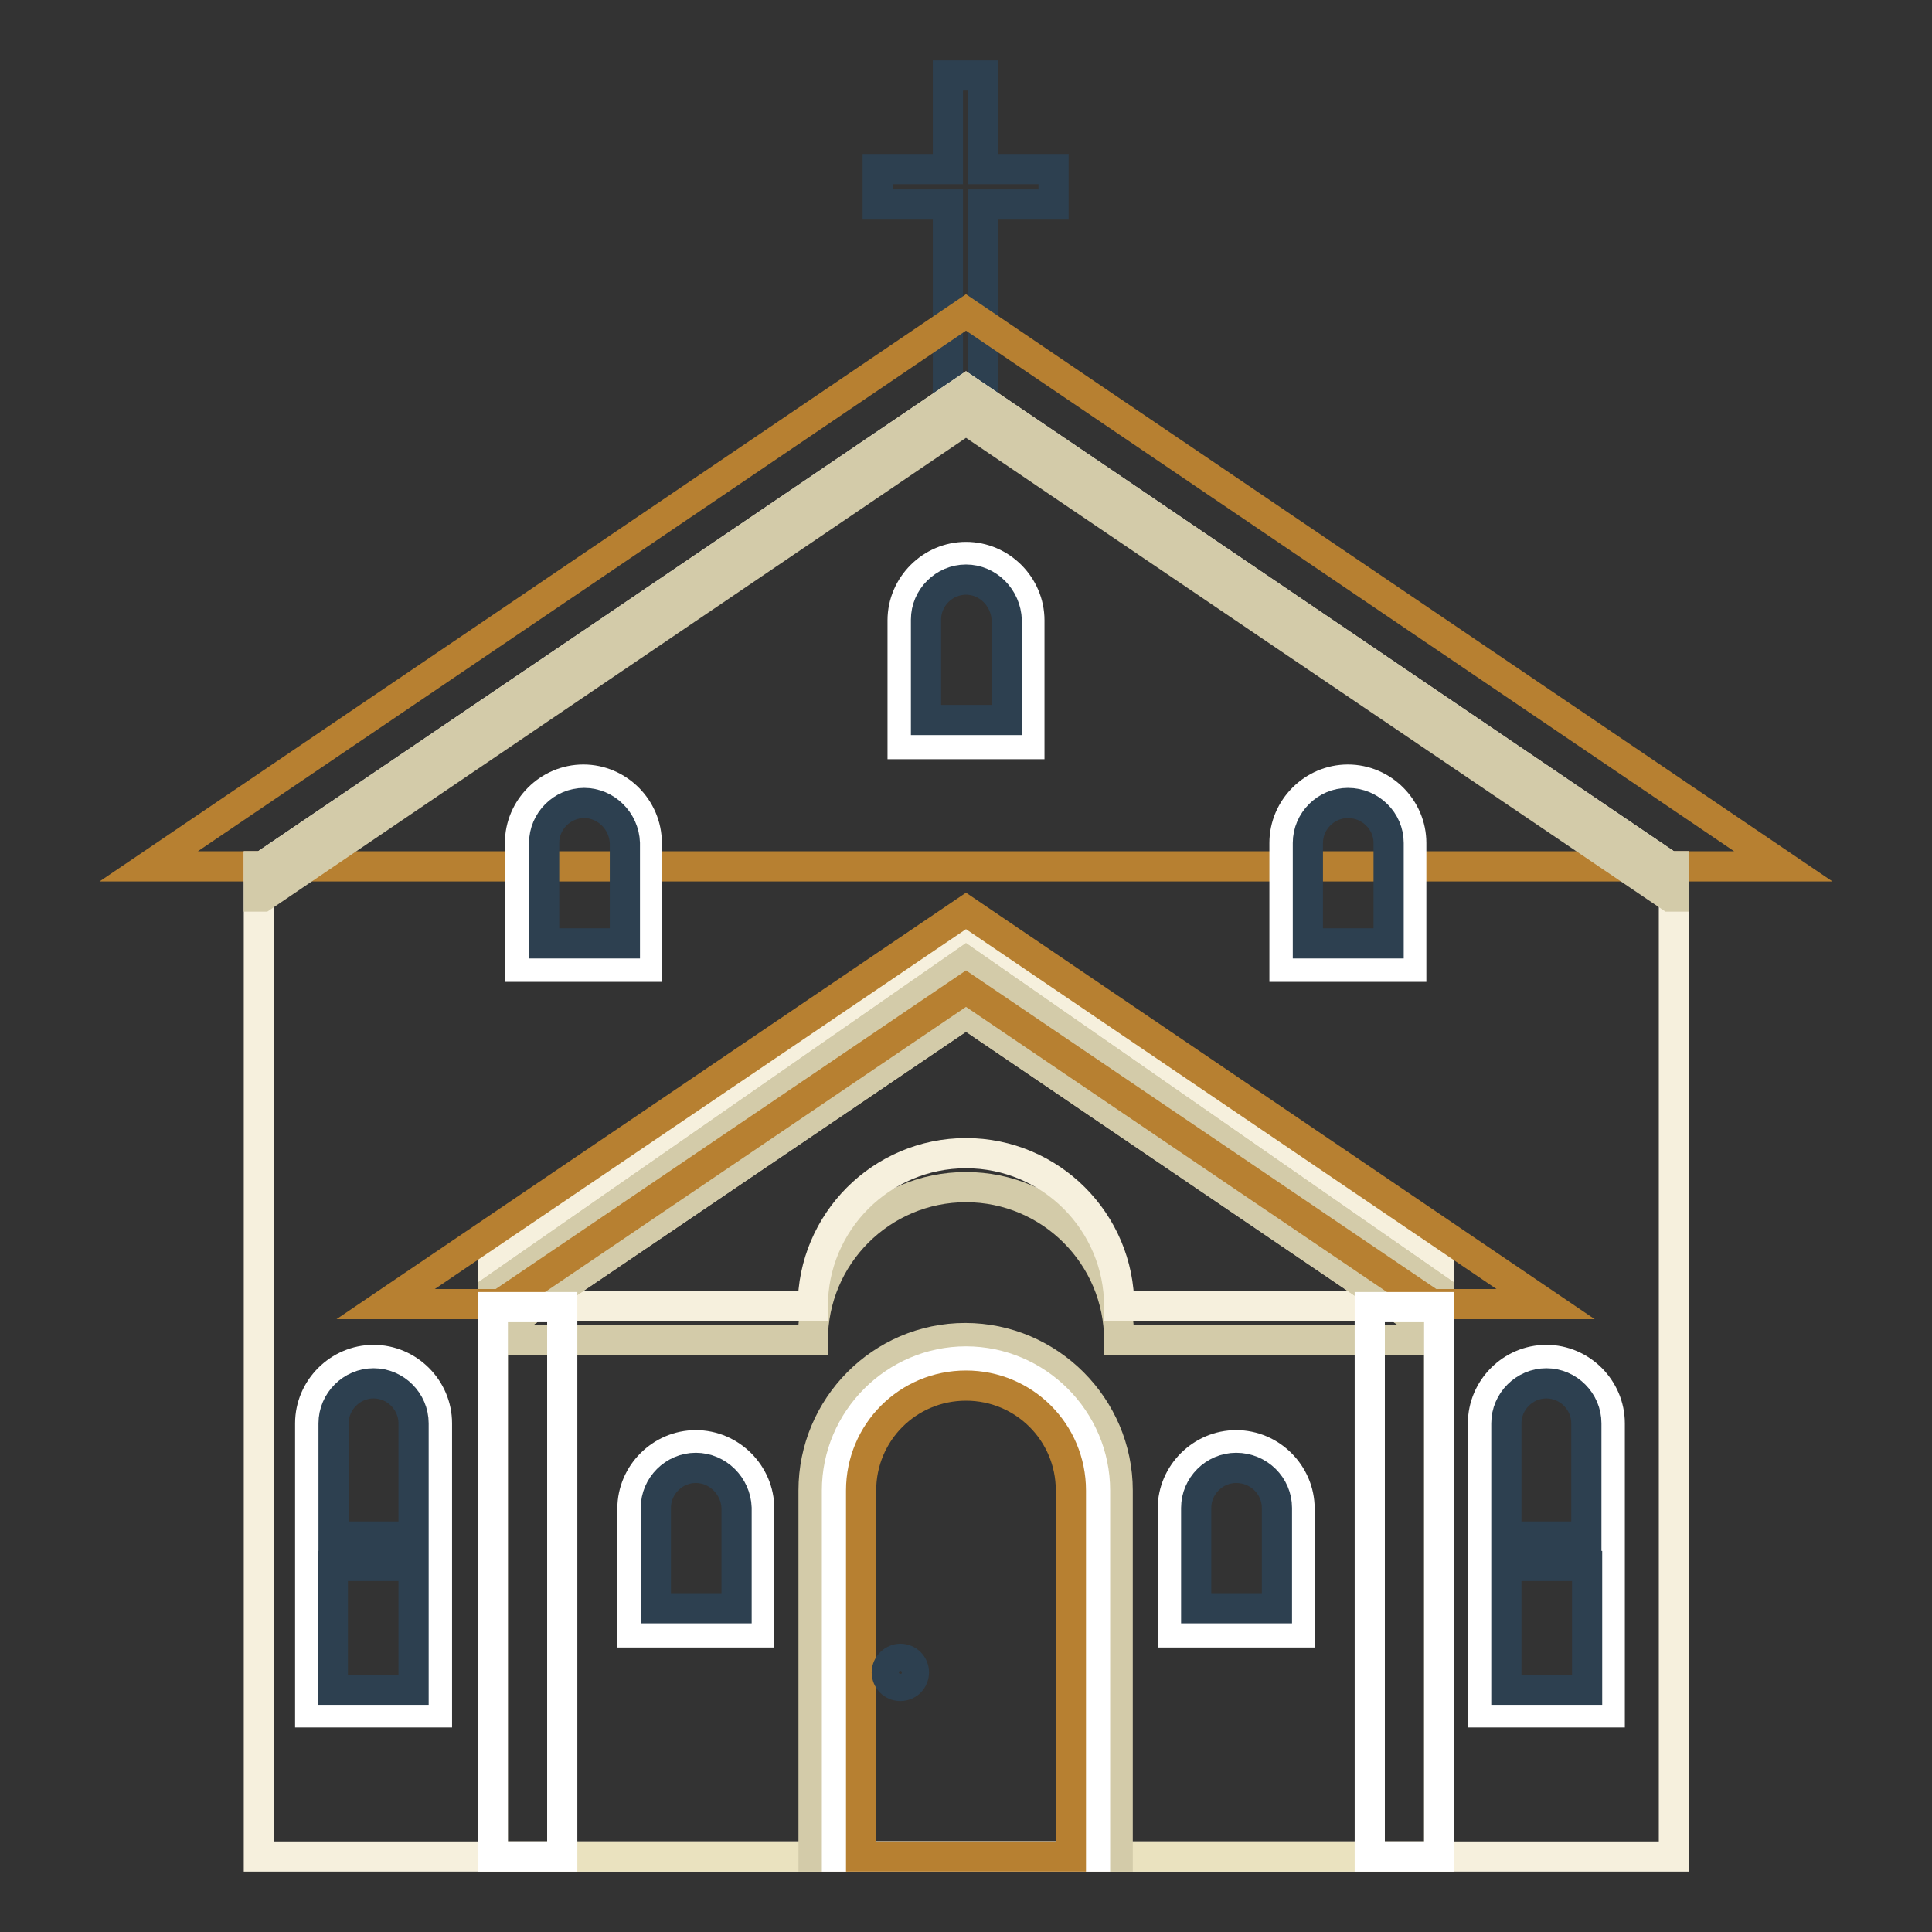
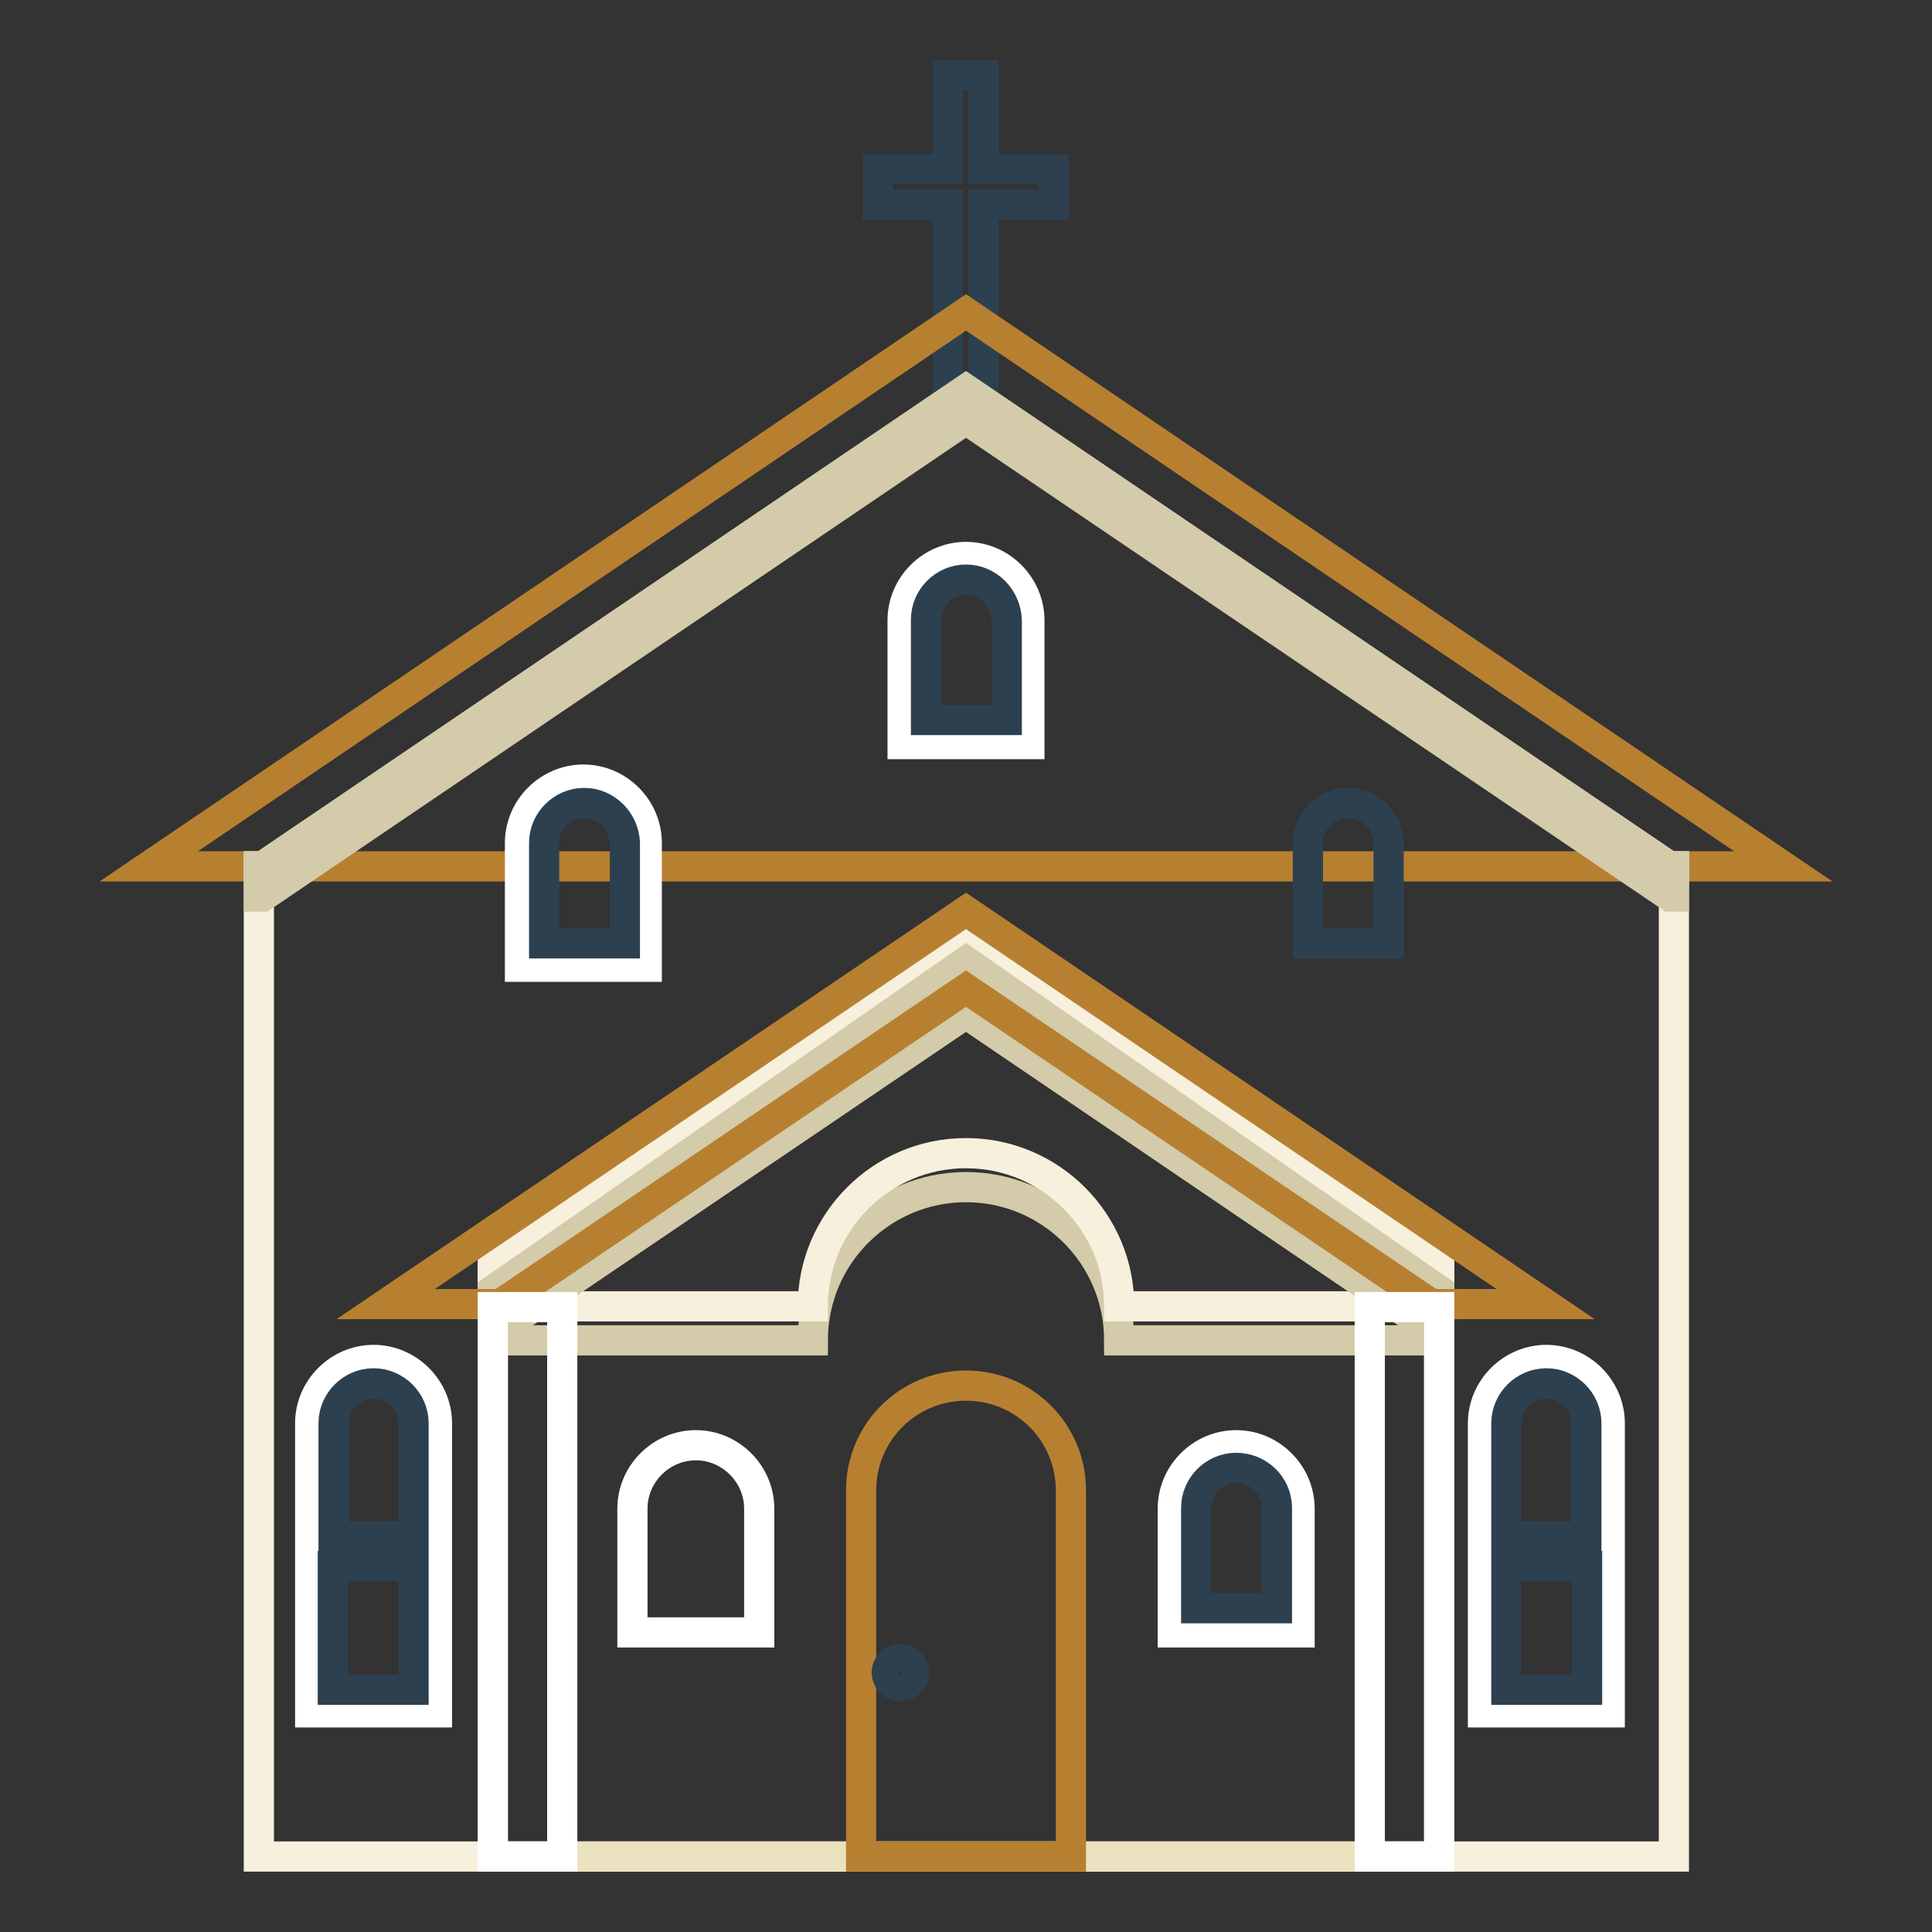
<svg xmlns="http://www.w3.org/2000/svg" version="1.1" x="0px" y="0px" viewBox="0 0 256 256" enable-background="new 0 0 256 256" xml:space="preserve">
  <rect x="0" y="0" width="256" height="256" fill="#333333" stroke="none" />
  <g>
    <path stroke-width="4" fill-opacity="0" stroke="#2d4050" d="M139.6,22.4h-9.3V10h-4.7v12.4h-9.3v4.7h9.3v28.4h4.7V27.1h9.3V22.4z" />
    <path stroke-width="4" fill-opacity="0" stroke="#b78031" d="M236.3,114.8H19.7L128,41.4L236.3,114.8z" />
    <path stroke-width="4" fill-opacity="0" stroke="#f6f0dd" d="M221.8,114.8V246H34.3V114.8h0.5L128,51.6l93.2,63.2H221.8z" />
    <path stroke-width="4" fill-opacity="0" stroke="#eae2bf" d="M190.7,167.3V246H65.3v-78.7l60.3-36.9L190.7,167.3z" />
    <path stroke-width="4" fill-opacity="0" stroke="#d3cba9" d="M128,128.5l-62.7,43.6v5.5h42.4c0-11.2,9.1-20.3,20.3-20.3s20.3,9.1,20.3,20.3h42.4v-5.5L128,128.5 L128,128.5z" />
    <path stroke-width="4" fill-opacity="0" stroke="#f6f0dd" d="M128,124l-62.7,43.6v5.5h42.4c0-11.2,9.1-20.3,20.3-20.3s20.3,9.1,20.3,20.3h42.4v-5.5L128,124z" />
    <path stroke-width="4" fill-opacity="0" stroke="#d3cba9" d="M190.7,171v5.2h-1L128,134.3l-61.7,41.8h-1V171l62.7-43.6L190.7,171z" />
    <path stroke-width="4" fill-opacity="0" stroke="#d3cba9" d="M190.7,171v5.2h-1L128,134.3l-61.7,41.8h-1V171l62.7-43.6L190.7,171z" />
    <path stroke-width="4" fill-opacity="0" stroke="#b78031" d="M66.3,172.8L128,131l61.7,41.8h15.1L128,120.7l-76.9,52.1H66.3z" />
    <path stroke-width="4" fill-opacity="0" stroke="#ffffff" d="M65.3,173.2h9.2V246h-9.2V173.2z M181.5,173.2h9.2V246h-9.2V173.2z M41.1,226.9v-38.3 c0-4.6,3.8-8.4,8.4-8.4c4.6,0,8.4,3.8,8.4,8.4v38.3H41.1z M68.9,128.1v-16.4c0-4.6,3.8-8.4,8.4-8.4s8.4,3.8,8.4,8.4v16.4H68.9z" />
    <path stroke-width="4" fill-opacity="0" stroke="#2d4050" d="M77.4,106.4c-2.9,0-5.3,2.4-5.3,5.3V125h10.7v-13.3C82.7,108.8,80.3,106.4,77.4,106.4 C77.4,106.4,77.4,106.4,77.4,106.4z" />
-     <path stroke-width="4" fill-opacity="0" stroke="#ffffff" d="M170.2,128.1v-16.4c0-4.6,3.8-8.4,8.4-8.4s8.4,3.8,8.4,8.4v16.4H170.2z" />
    <path stroke-width="4" fill-opacity="0" stroke="#2d4050" d="M178.6,106.4c-2.9,0-5.3,2.4-5.3,5.3l0,0V125H184v-13.3C184,108.8,181.6,106.4,178.6,106.4L178.6,106.4z" />
    <path stroke-width="4" fill-opacity="0" stroke="#ffffff" d="M83.8,216.3v-16.4c0-4.6,3.8-8.4,8.4-8.4c4.6,0,8.4,3.8,8.4,8.4v16.4H83.8z" />
-     <path stroke-width="4" fill-opacity="0" stroke="#2d4050" d="M92.2,194.5c-2.9,0-5.3,2.4-5.3,5.3l0,0v13.3h10.7v-13.3C97.5,196.9,95.1,194.5,92.2,194.5 C92.2,194.5,92.2,194.5,92.2,194.5z" />
    <path stroke-width="4" fill-opacity="0" stroke="#ffffff" d="M155.4,216.3v-16.4c0-4.6,3.8-8.4,8.4-8.4c4.6,0,8.4,3.8,8.4,8.4v16.4H155.4z" />
    <path stroke-width="4" fill-opacity="0" stroke="#2d4050" d="M163.8,194.5c-2.9,0-5.3,2.4-5.3,5.3l0,0v13.3h10.7v-13.3C169.2,196.9,166.8,194.5,163.8,194.5L163.8,194.5 z" />
    <path stroke-width="4" fill-opacity="0" stroke="#ffffff" d="M119.6,98.6V82.2c0-4.6,3.8-8.4,8.4-8.4c4.6,0,8.4,3.8,8.4,8.4v16.4H119.6z" />
    <path stroke-width="4" fill-opacity="0" stroke="#2d4050" d="M128,76.8c-2.9,0-5.3,2.4-5.3,5.3v13.3h10.7V82.2C133.3,79.2,130.9,76.8,128,76.8 C128,76.8,128,76.8,128,76.8z" />
-     <path stroke-width="4" fill-opacity="0" stroke="#d3cba9" d="M148.1,197.5V246h-40.3v-48.5c0-11.1,9-20.2,20.1-20.2S148.1,186.4,148.1,197.5z" />
-     <path stroke-width="4" fill-opacity="0" stroke="#ffffff" d="M110.9,246v-48.5c0-9.4,7.7-17.1,17.1-17.1c9.4,0,17.1,7.7,17.1,17.1V246H110.9z" />
    <path stroke-width="4" fill-opacity="0" stroke="#b78031" d="M114.1,246v-48.5c0-7.7,6.2-13.9,13.9-13.9c7.7,0,13.9,6.2,13.9,13.9V246H114.1z" />
    <path stroke-width="4" fill-opacity="0" stroke="#ffffff" d="M196.5,226.9v-38.3c0-4.6,3.8-8.4,8.4-8.4c4.6,0,8.4,3.8,8.4,8.4v38.3H196.5L196.5,226.9z" />
    <path stroke-width="4" fill-opacity="0" stroke="#d3cba9" d="M221.8,114.8v4h-0.5L128,55.6l-93.2,63.2h-0.5v-4h0.5L128,51.6l93.2,63.2H221.8z" />
    <path stroke-width="4" fill-opacity="0" stroke="#2d4050" d="M54.8,203.6v-15c0-2.9-2.4-5.3-5.3-5.3c-2.9,0-5.3,2.4-5.3,5.3v15H54.8z M44.1,207.5h10.7v16.4H44.1V207.5z " />
    <path stroke-width="4" fill-opacity="0" stroke="#2d4050" d="M199.6,207.5h10.7v16.4h-10.7V207.5z M210.2,203.6v-15c0-2.9-2.4-5.3-5.3-5.3c-2.9,0-5.3,2.4-5.3,5.3v15 H210.2z" />
    <path stroke-width="4" fill-opacity="0" stroke="#2d4050" d="M117.5,221.6c0,1,0.8,1.8,1.8,1.8s1.8-0.8,1.8-1.8c0,0,0,0,0,0c0-1-0.8-1.8-1.8-1.8 C118.4,219.8,117.5,220.6,117.5,221.6C117.5,221.6,117.5,221.6,117.5,221.6z" />
  </g>
</svg>